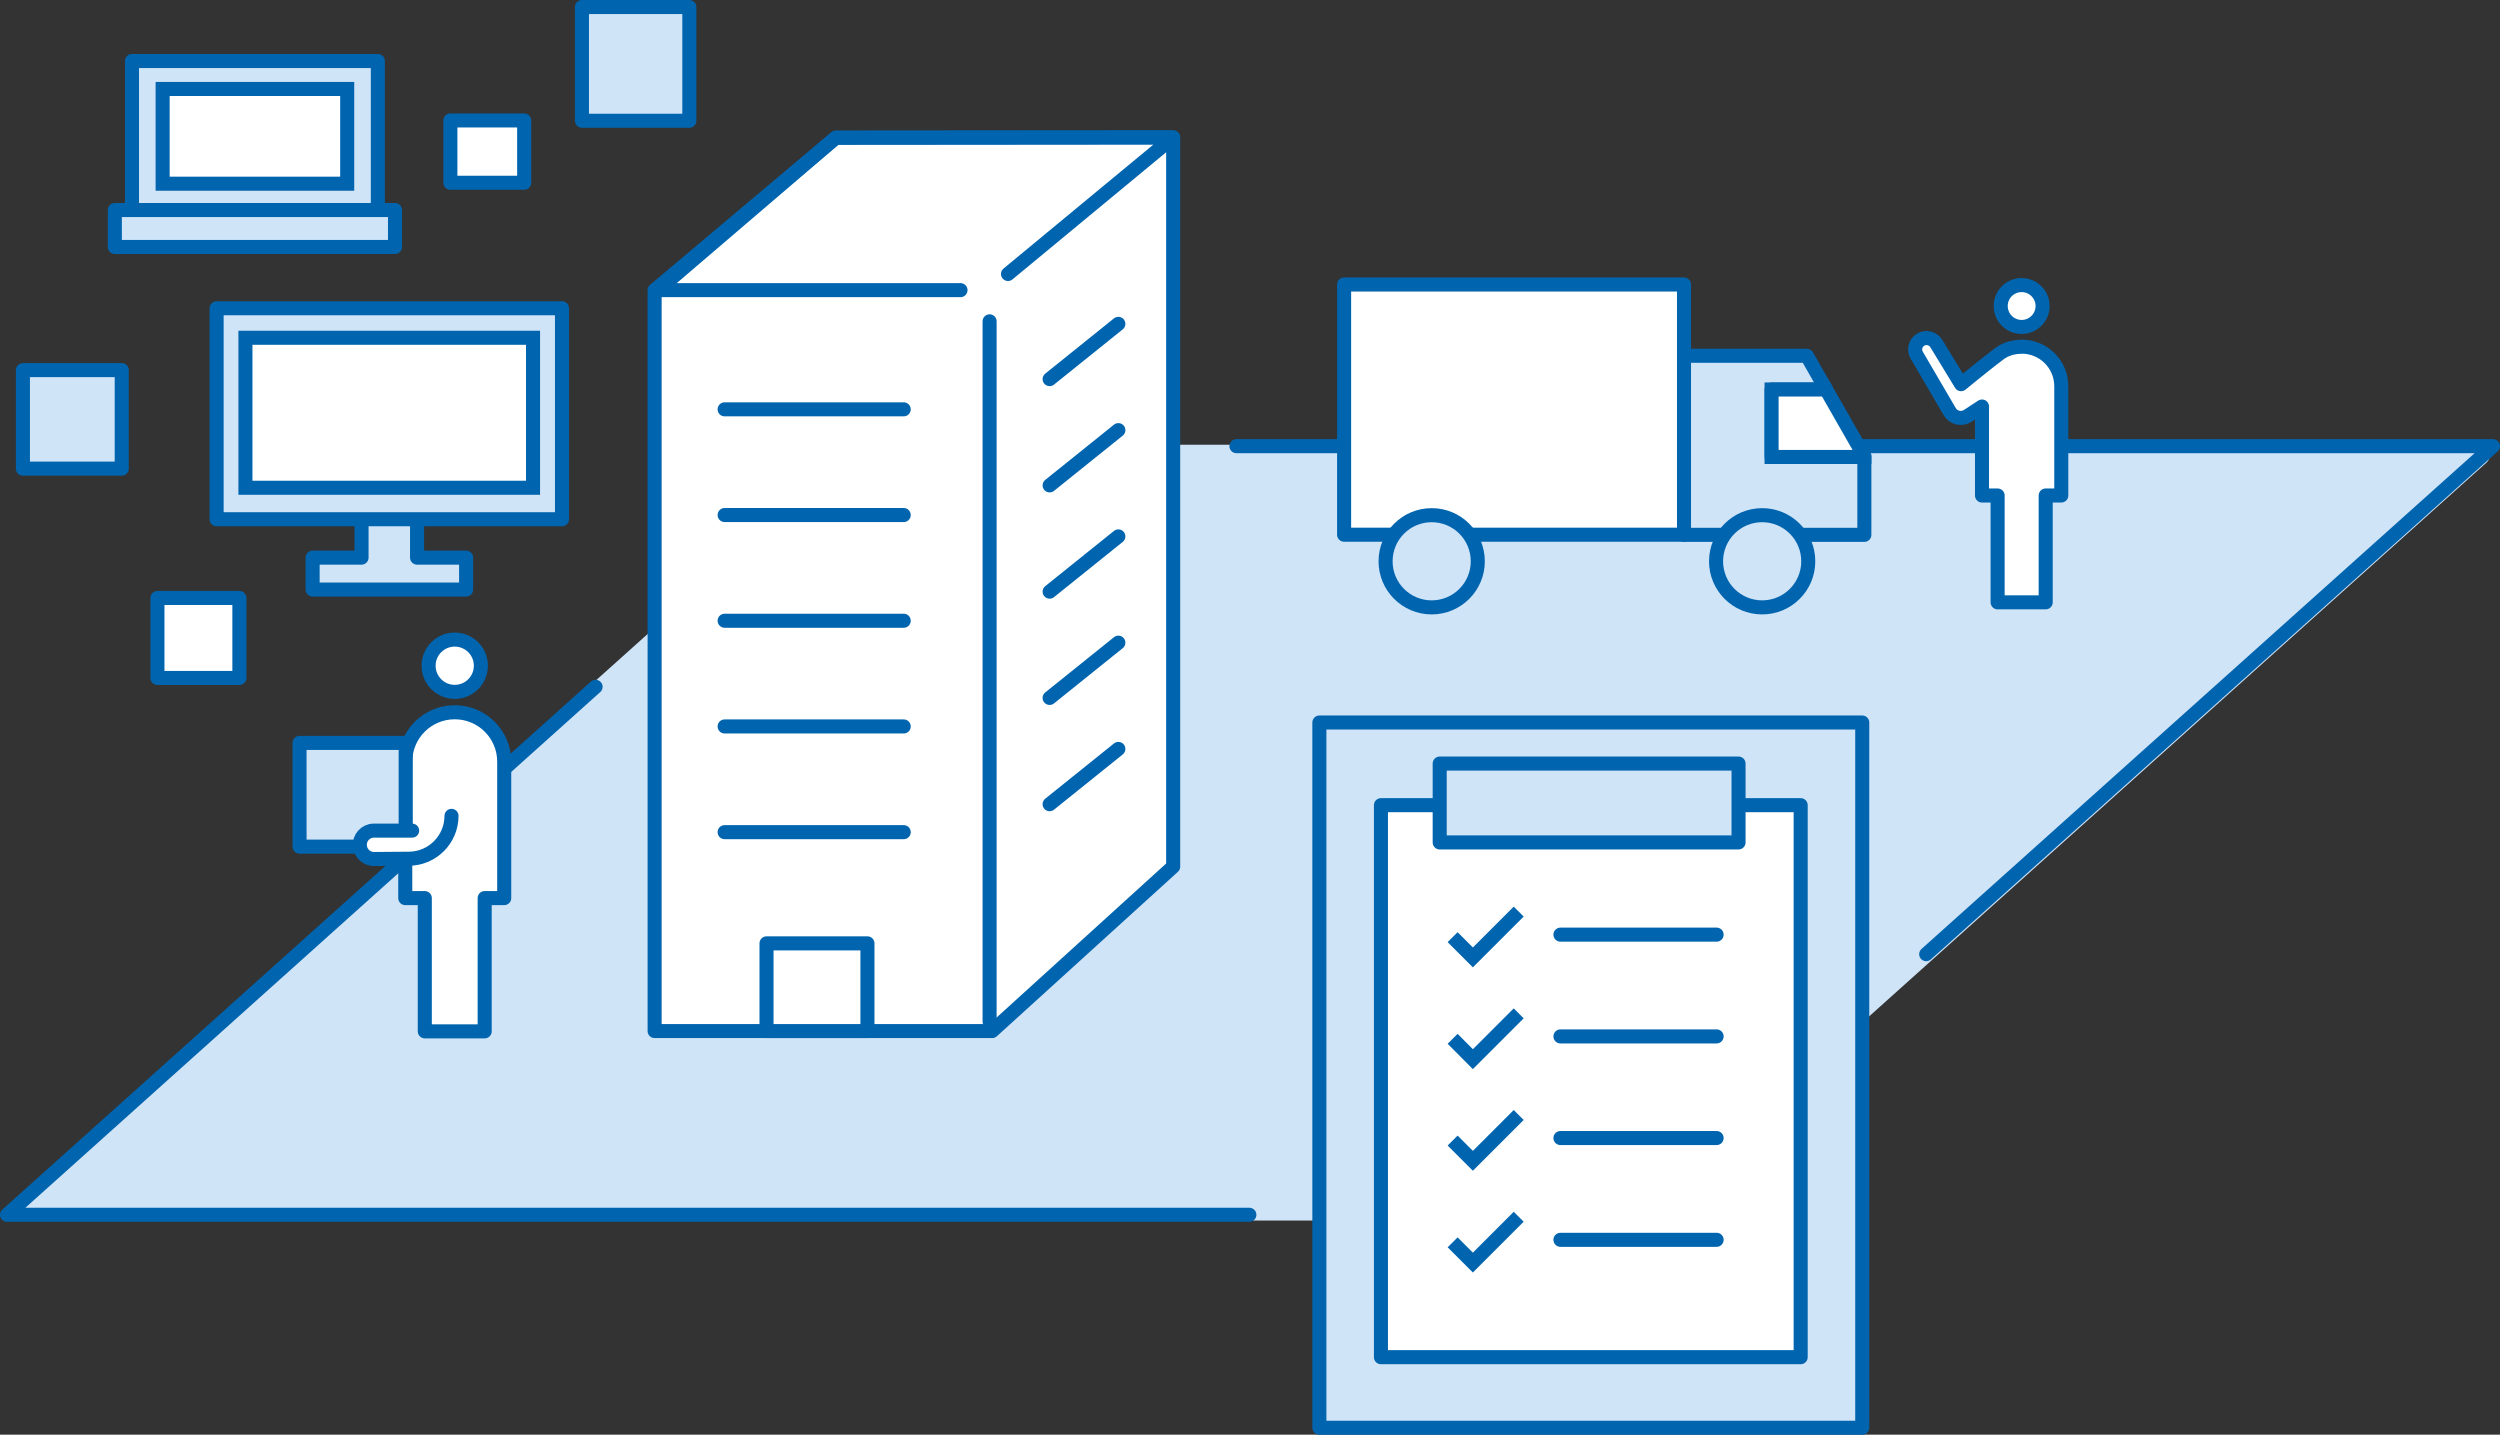
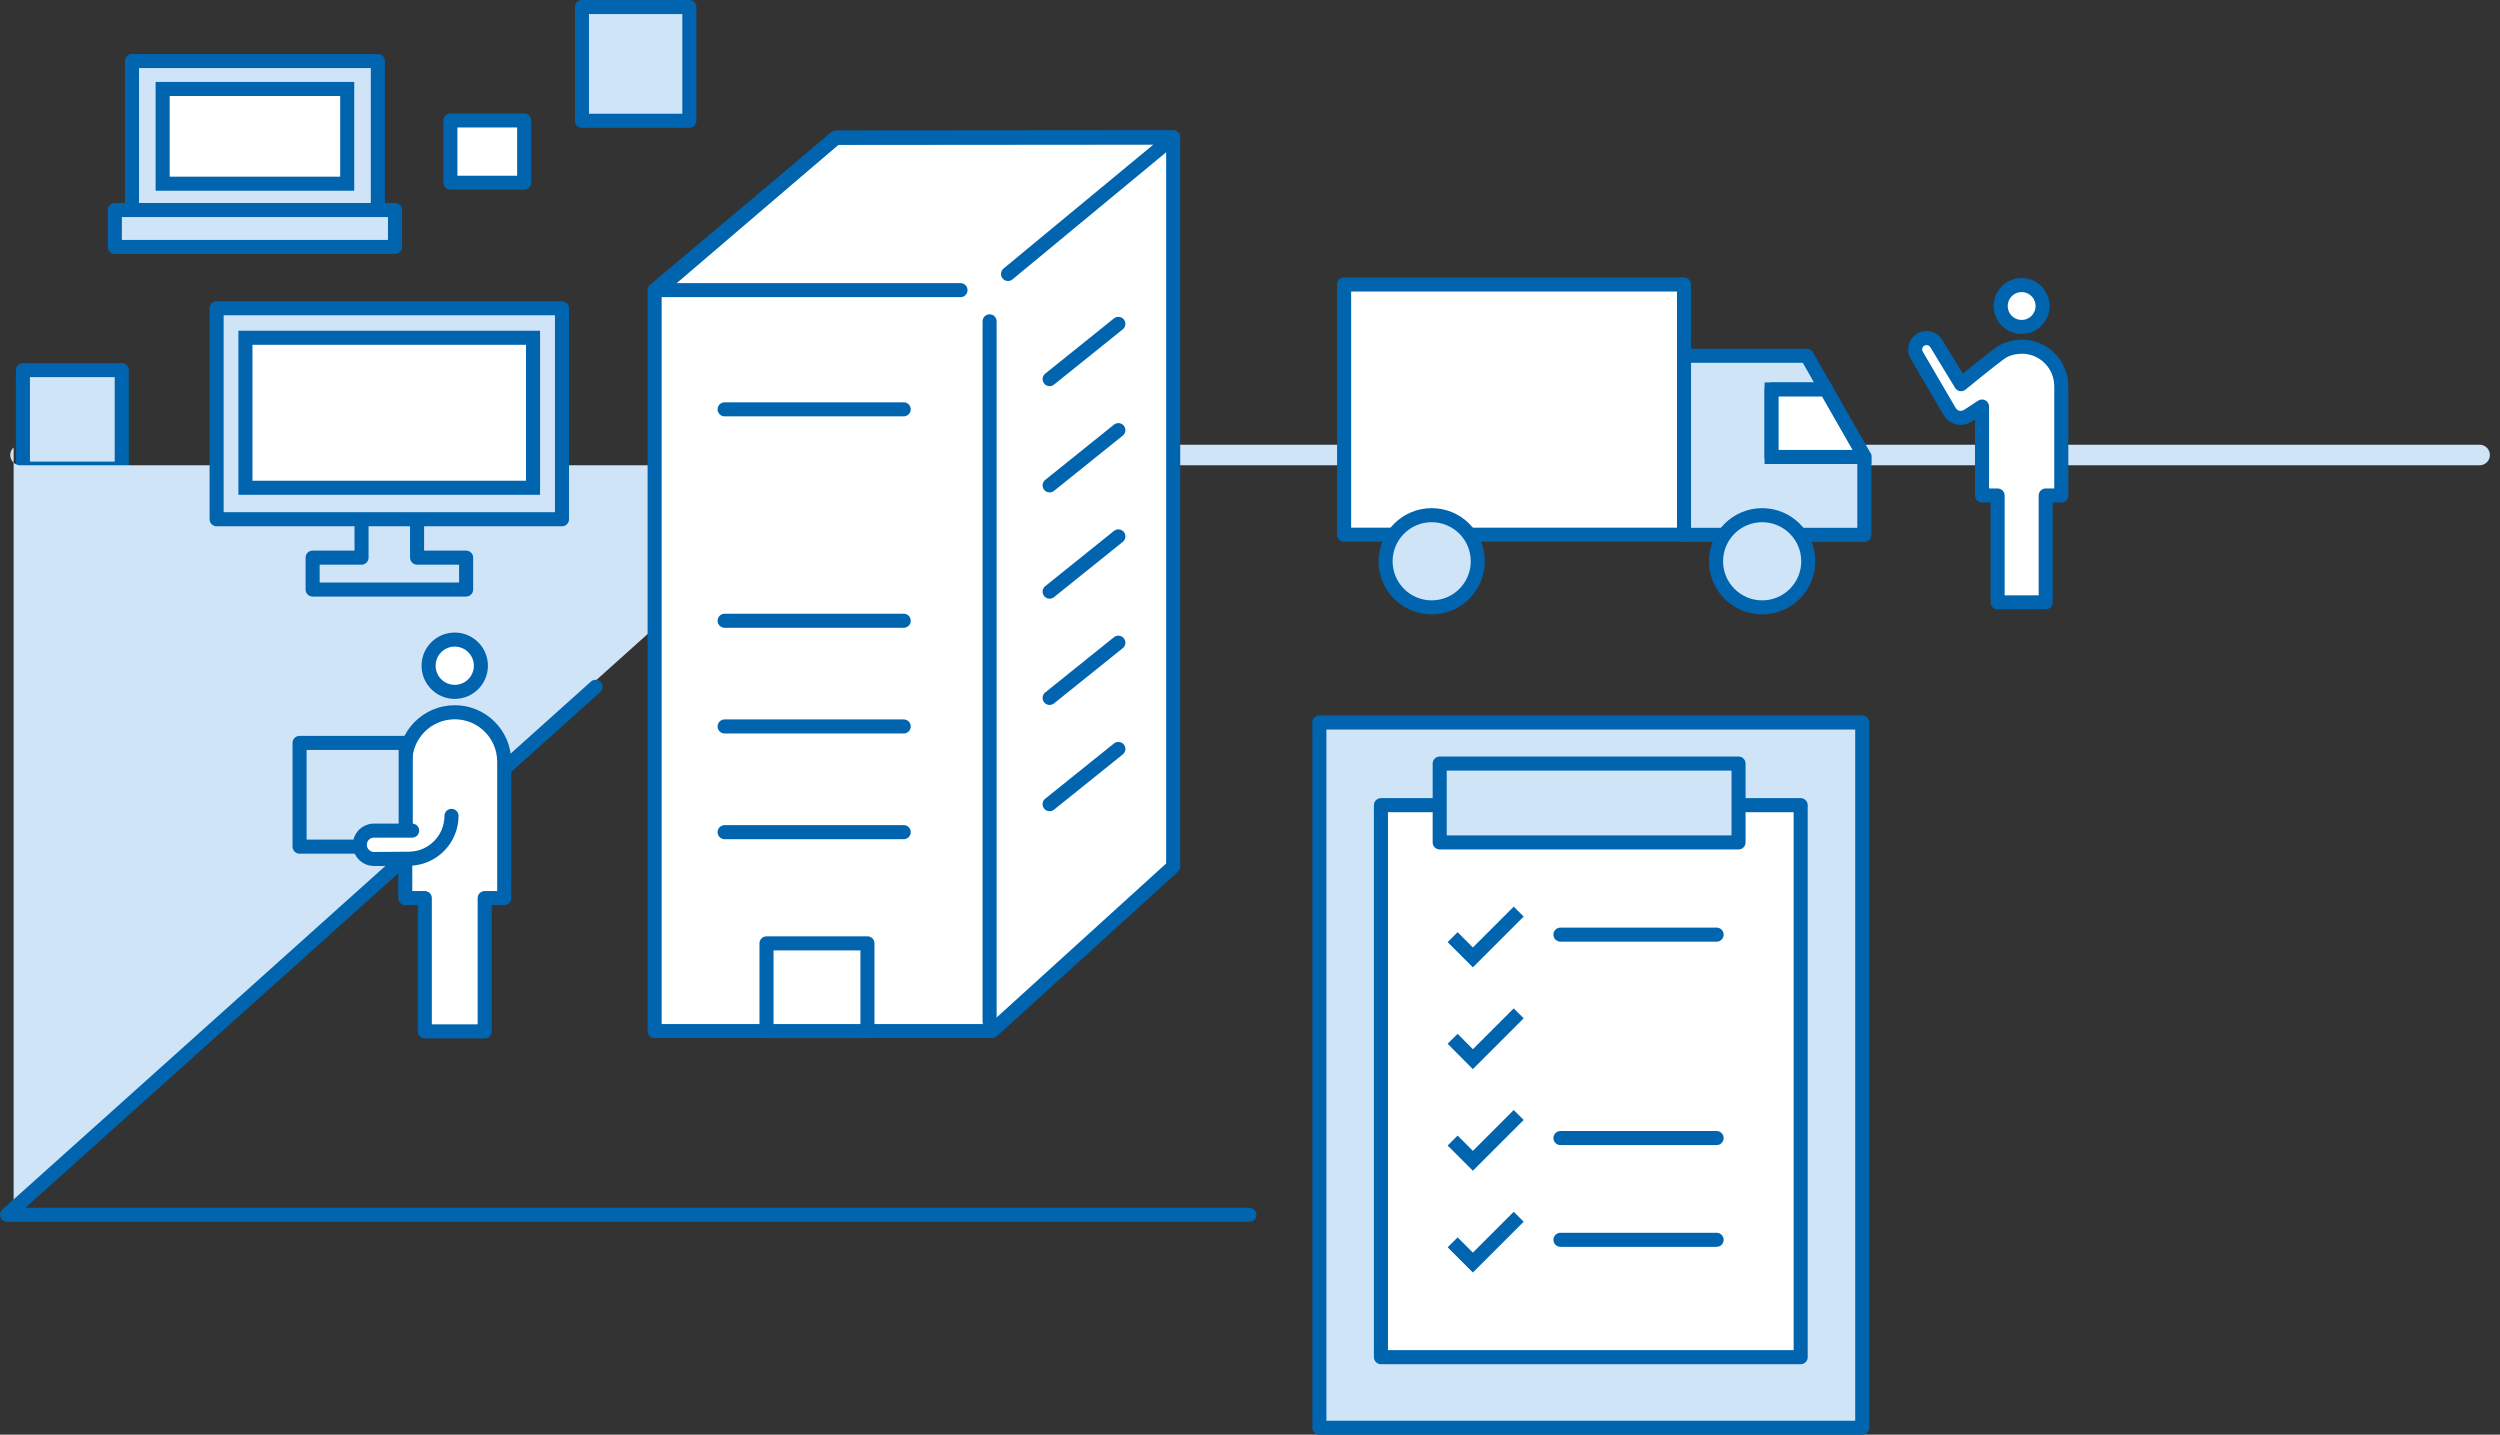
<svg xmlns="http://www.w3.org/2000/svg" id="b" data-name="レイヤー 2" viewBox="0 0 177.85 102.06">
  <rect x="0" y="0" width="177.85" height="102.06" fill="#333333" stroke="none" />
  <g id="c" data-name="contenst">
    <g>
      <rect x="41.18" y=".73" width="8.09" height="7.64" transform="translate(49.77 -40.68) rotate(90)" fill="#d0e4f8" stroke="#0064af" stroke-linecap="round" stroke-linejoin="round" />
      <rect x="32.46" y="8.16" width="4.43" height="5.25" transform="translate(45.45 -23.89) rotate(90)" fill="#fff" stroke="#0064af" stroke-linecap="round" stroke-linejoin="round" />
      <rect x="11.27" y="42.47" width="5.69" height="5.83" transform="translate(59.5 31.27) rotate(90)" fill="#fff" stroke="#0064af" stroke-linecap="round" stroke-linejoin="round" />
      <rect x="1.64" y="26.33" width="7.01" height="7.03" transform="translate(34.99 24.69) rotate(90)" fill="#d0e4f8" stroke="#0064af" stroke-linecap="round" stroke-linejoin="round" />
-       <path d="M.97,85.56L60.87,31.83c.13-.12.31-.19.49-.19h115.04c.67,0,.98.82.49,1.27l-59.9,53.73c-.13.12-.31.19-.49.19H1.46c-.67,0-.98-.82-.49-1.27Z" fill="#d0e4f8" />
+       <path d="M.97,85.56L60.87,31.83c.13-.12.31-.19.49-.19h115.04c.67,0,.98.82.49,1.27c-.13.12-.31.19-.49.19H1.46c-.67,0-.98-.82-.49-1.27Z" fill="#d0e4f8" />
      <polyline points="88.88 86.42 .5 86.42 42.37 48.86" fill="none" stroke="#0064af" stroke-linecap="round" stroke-linejoin="round" />
-       <polyline points="87.96 31.74 177.35 31.74 137.03 67.88" fill="none" stroke="#0064af" stroke-linecap="round" stroke-linejoin="round" />
      <g>
        <polygon points="46.57 73.35 46.57 20.83 59.46 9.8 83.46 9.78 83.46 61.65 70.58 73.35 46.57 73.35" fill="#fff" stroke="#0064af" stroke-linecap="round" stroke-linejoin="round" />
        <polyline points="71.71 19.49 83.46 9.77 59.46 9.79 46.57 20.64 68.33 20.64" fill="none" stroke="#0064af" stroke-linecap="round" stroke-linejoin="round" />
        <line x1="79.56" y1="23.04" x2="74.67" y2="26.97" fill="none" stroke="#0064af" stroke-linecap="round" stroke-linejoin="round" />
        <line x1="79.56" y1="30.6" x2="74.67" y2="34.53" fill="none" stroke="#0064af" stroke-linecap="round" stroke-linejoin="round" />
        <line x1="79.56" y1="38.16" x2="74.67" y2="42.09" fill="none" stroke="#0064af" stroke-linecap="round" stroke-linejoin="round" />
        <line x1="79.56" y1="45.72" x2="74.67" y2="49.65" fill="none" stroke="#0064af" stroke-linecap="round" stroke-linejoin="round" />
        <line x1="79.56" y1="53.28" x2="74.67" y2="57.21" fill="none" stroke="#0064af" stroke-linecap="round" stroke-linejoin="round" />
        <line x1="70.4" y1="22.86" x2="70.4" y2="72.68" fill="none" stroke="#0064af" stroke-linecap="round" stroke-linejoin="round" />
        <line x1="51.55" y1="29.12" x2="64.29" y2="29.12" fill="none" stroke="#0064af" stroke-linecap="round" stroke-linejoin="round" />
-         <line x1="51.55" y1="36.64" x2="64.29" y2="36.64" fill="none" stroke="#0064af" stroke-linecap="round" stroke-linejoin="round" />
        <line x1="51.55" y1="44.16" x2="64.29" y2="44.16" fill="none" stroke="#0064af" stroke-linecap="round" stroke-linejoin="round" />
        <line x1="51.55" y1="51.68" x2="64.29" y2="51.68" fill="none" stroke="#0064af" stroke-linecap="round" stroke-linejoin="round" />
        <line x1="51.55" y1="59.2" x2="64.29" y2="59.2" fill="none" stroke="#0064af" stroke-linecap="round" stroke-linejoin="round" />
        <rect x="54.53" y="67.11" width="7.18" height="6.24" fill="#fff" stroke="#0064af" stroke-linecap="round" stroke-linejoin="round" />
      </g>
      <g>
        <rect x="93.86" y="51.4" width="38.62" height="50.17" fill="#d0e4f8" stroke="#0064af" stroke-linecap="round" stroke-linejoin="round" />
        <rect x="98.24" y="57.28" width="29.86" height="39.27" fill="#fff" stroke="#0064af" stroke-linecap="round" stroke-linejoin="round" />
        <rect x="102.42" y="54.32" width="21.26" height="5.61" fill="#d0e4f8" stroke="#0064af" stroke-linecap="round" stroke-linejoin="round" />
        <g>
          <line x1="111.01" y1="66.49" x2="122.12" y2="66.49" fill="#d0e4f8" stroke="#0064af" stroke-linecap="round" stroke-linejoin="round" />
          <polyline points="103.34 66.67 104.78 68.11 108.04 64.85" fill="none" stroke="#0064af" stroke-miterlimit="10" />
        </g>
        <g>
-           <line x1="111.01" y1="73.73" x2="122.12" y2="73.73" fill="#d0e4f8" stroke="#0064af" stroke-linecap="round" stroke-linejoin="round" />
          <polyline points="103.34 73.9 104.78 75.35 108.04 72.09" fill="none" stroke="#0064af" stroke-miterlimit="10" />
        </g>
        <g>
          <line x1="111.01" y1="80.96" x2="122.12" y2="80.96" fill="#d0e4f8" stroke="#0064af" stroke-linecap="round" stroke-linejoin="round" />
          <polyline points="103.34 81.14 104.78 82.58 108.04 79.32" fill="none" stroke="#0064af" stroke-miterlimit="10" />
        </g>
        <g>
          <line x1="111.01" y1="88.2" x2="122.12" y2="88.2" fill="#d0e4f8" stroke="#0064af" stroke-linecap="round" stroke-linejoin="round" />
          <polyline points="103.34 88.38 104.78 89.82 108.04 86.56" fill="none" stroke="#0064af" stroke-miterlimit="10" />
        </g>
      </g>
      <g>
        <g>
          <polygon points="126.03 32.51 126.03 27.71 129.91 27.71 128.54 25.31 119.78 25.31 119.78 38.05 132.63 38.05 132.63 32.51 126.03 32.51" fill="#d0e4f8" stroke="#0064af" stroke-linecap="round" stroke-linejoin="round" />
          <polygon points="126.03 32.51 132.63 32.51 132.63 32.47 129.91 27.71 126.03 27.71 126.03 32.51" fill="#fff" stroke="#0064af" stroke-miterlimit="10" />
        </g>
        <rect x="95.62" y="20.24" width="24.18" height="17.8" fill="#fff" stroke="#0064af" stroke-linecap="round" stroke-linejoin="round" />
        <circle cx="125.36" cy="39.93" r="3.28" fill="#d0e4f8" stroke="#0064af" stroke-linecap="round" stroke-linejoin="round" />
        <circle cx="101.85" cy="39.93" r="3.28" fill="#d0e4f8" stroke="#0064af" stroke-linecap="round" stroke-linejoin="round" />
      </g>
      <g>
        <polyline points="25.72 36.98 25.72 39.67 22.24 39.67 22.24 41.94 33.16 41.94 33.16 39.67 29.67 39.67 29.67 36.98" fill="#d0e4f8" stroke="#0064af" stroke-linecap="round" stroke-linejoin="round" />
        <rect x="15.41" y="21.93" width="24.57" height="15.01" fill="#d0e4f8" stroke="#0064af" stroke-linecap="round" stroke-linejoin="round" />
        <rect x="22.36" y="19.14" width="10.67" height="20.46" transform="translate(57.06 1.67) rotate(90)" fill="#fff" stroke="#0064af" stroke-miterlimit="10" />
      </g>
      <g>
        <rect x="9.39" y="4.34" width="17.49" height="10.69" fill="#d0e4f8" stroke="#0064af" stroke-linecap="round" stroke-linejoin="round" />
        <rect x="14.76" y="3.14" width="6.74" height="13.13" transform="translate(27.84 -8.43) rotate(90)" fill="#fff" stroke="#0064af" stroke-miterlimit="10" />
        <rect x="8.17" y="14.94" width="19.93" height="2.63" fill="#d0e4f8" stroke="#0064af" stroke-linecap="round" stroke-linejoin="round" />
      </g>
      <g>
        <g>
          <path d="M32.35,50.67h0c1.94,0,3.52,1.57,3.52,3.52v9.7h-1.39s0,9.48,0,9.48h-4.26v-9.48s-1.39,0-1.39,0v-9.7c0-1.94,1.57-3.52,3.52-3.52Z" fill="#fff" stroke="#0064af" stroke-linecap="round" stroke-linejoin="round" />
          <circle cx="32.35" cy="47.36" r="1.86" fill="#fff" stroke="#0064af" stroke-miterlimit="10" />
        </g>
        <rect x="21.4" y="52.76" width="7.38" height="7.55" transform="translate(81.62 31.45) rotate(90)" fill="#d0e4f8" stroke="#0064af" stroke-linecap="round" stroke-linejoin="round" />
        <path d="M29.32,59.09h-2.74c-.57.01-1.02.5-.98,1.07h0c.03.54.48.95,1.01.95l2.48-.02c1.68-.01,3.03-1.38,3.03-3.05h0" fill="#fff" stroke="#0064af" stroke-linecap="round" stroke-linejoin="round" />
      </g>
      <g>
        <circle cx="143.82" cy="21.77" r="1.49" fill="#fff" stroke="#0064af" stroke-miterlimit="10" />
        <path d="M143.82,24.67h0c-.57,0-1.11.15-1.54.46-.72.52-2.77,2.2-2.77,2.2l-1.76-2.89c-.24-.39-.76-.51-1.14-.26-.36.24-.47.71-.26,1.08l2.35,4.02c.26.45.85.59,1.29.3l1.01-.66v6.33h1.11v7.6h3.42v-7.6h1.11v-7.77c0-1.56-1.26-2.82-2.82-2.82Z" fill="#fff" stroke="#0064af" stroke-linecap="round" stroke-linejoin="round" />
      </g>
    </g>
  </g>
</svg>